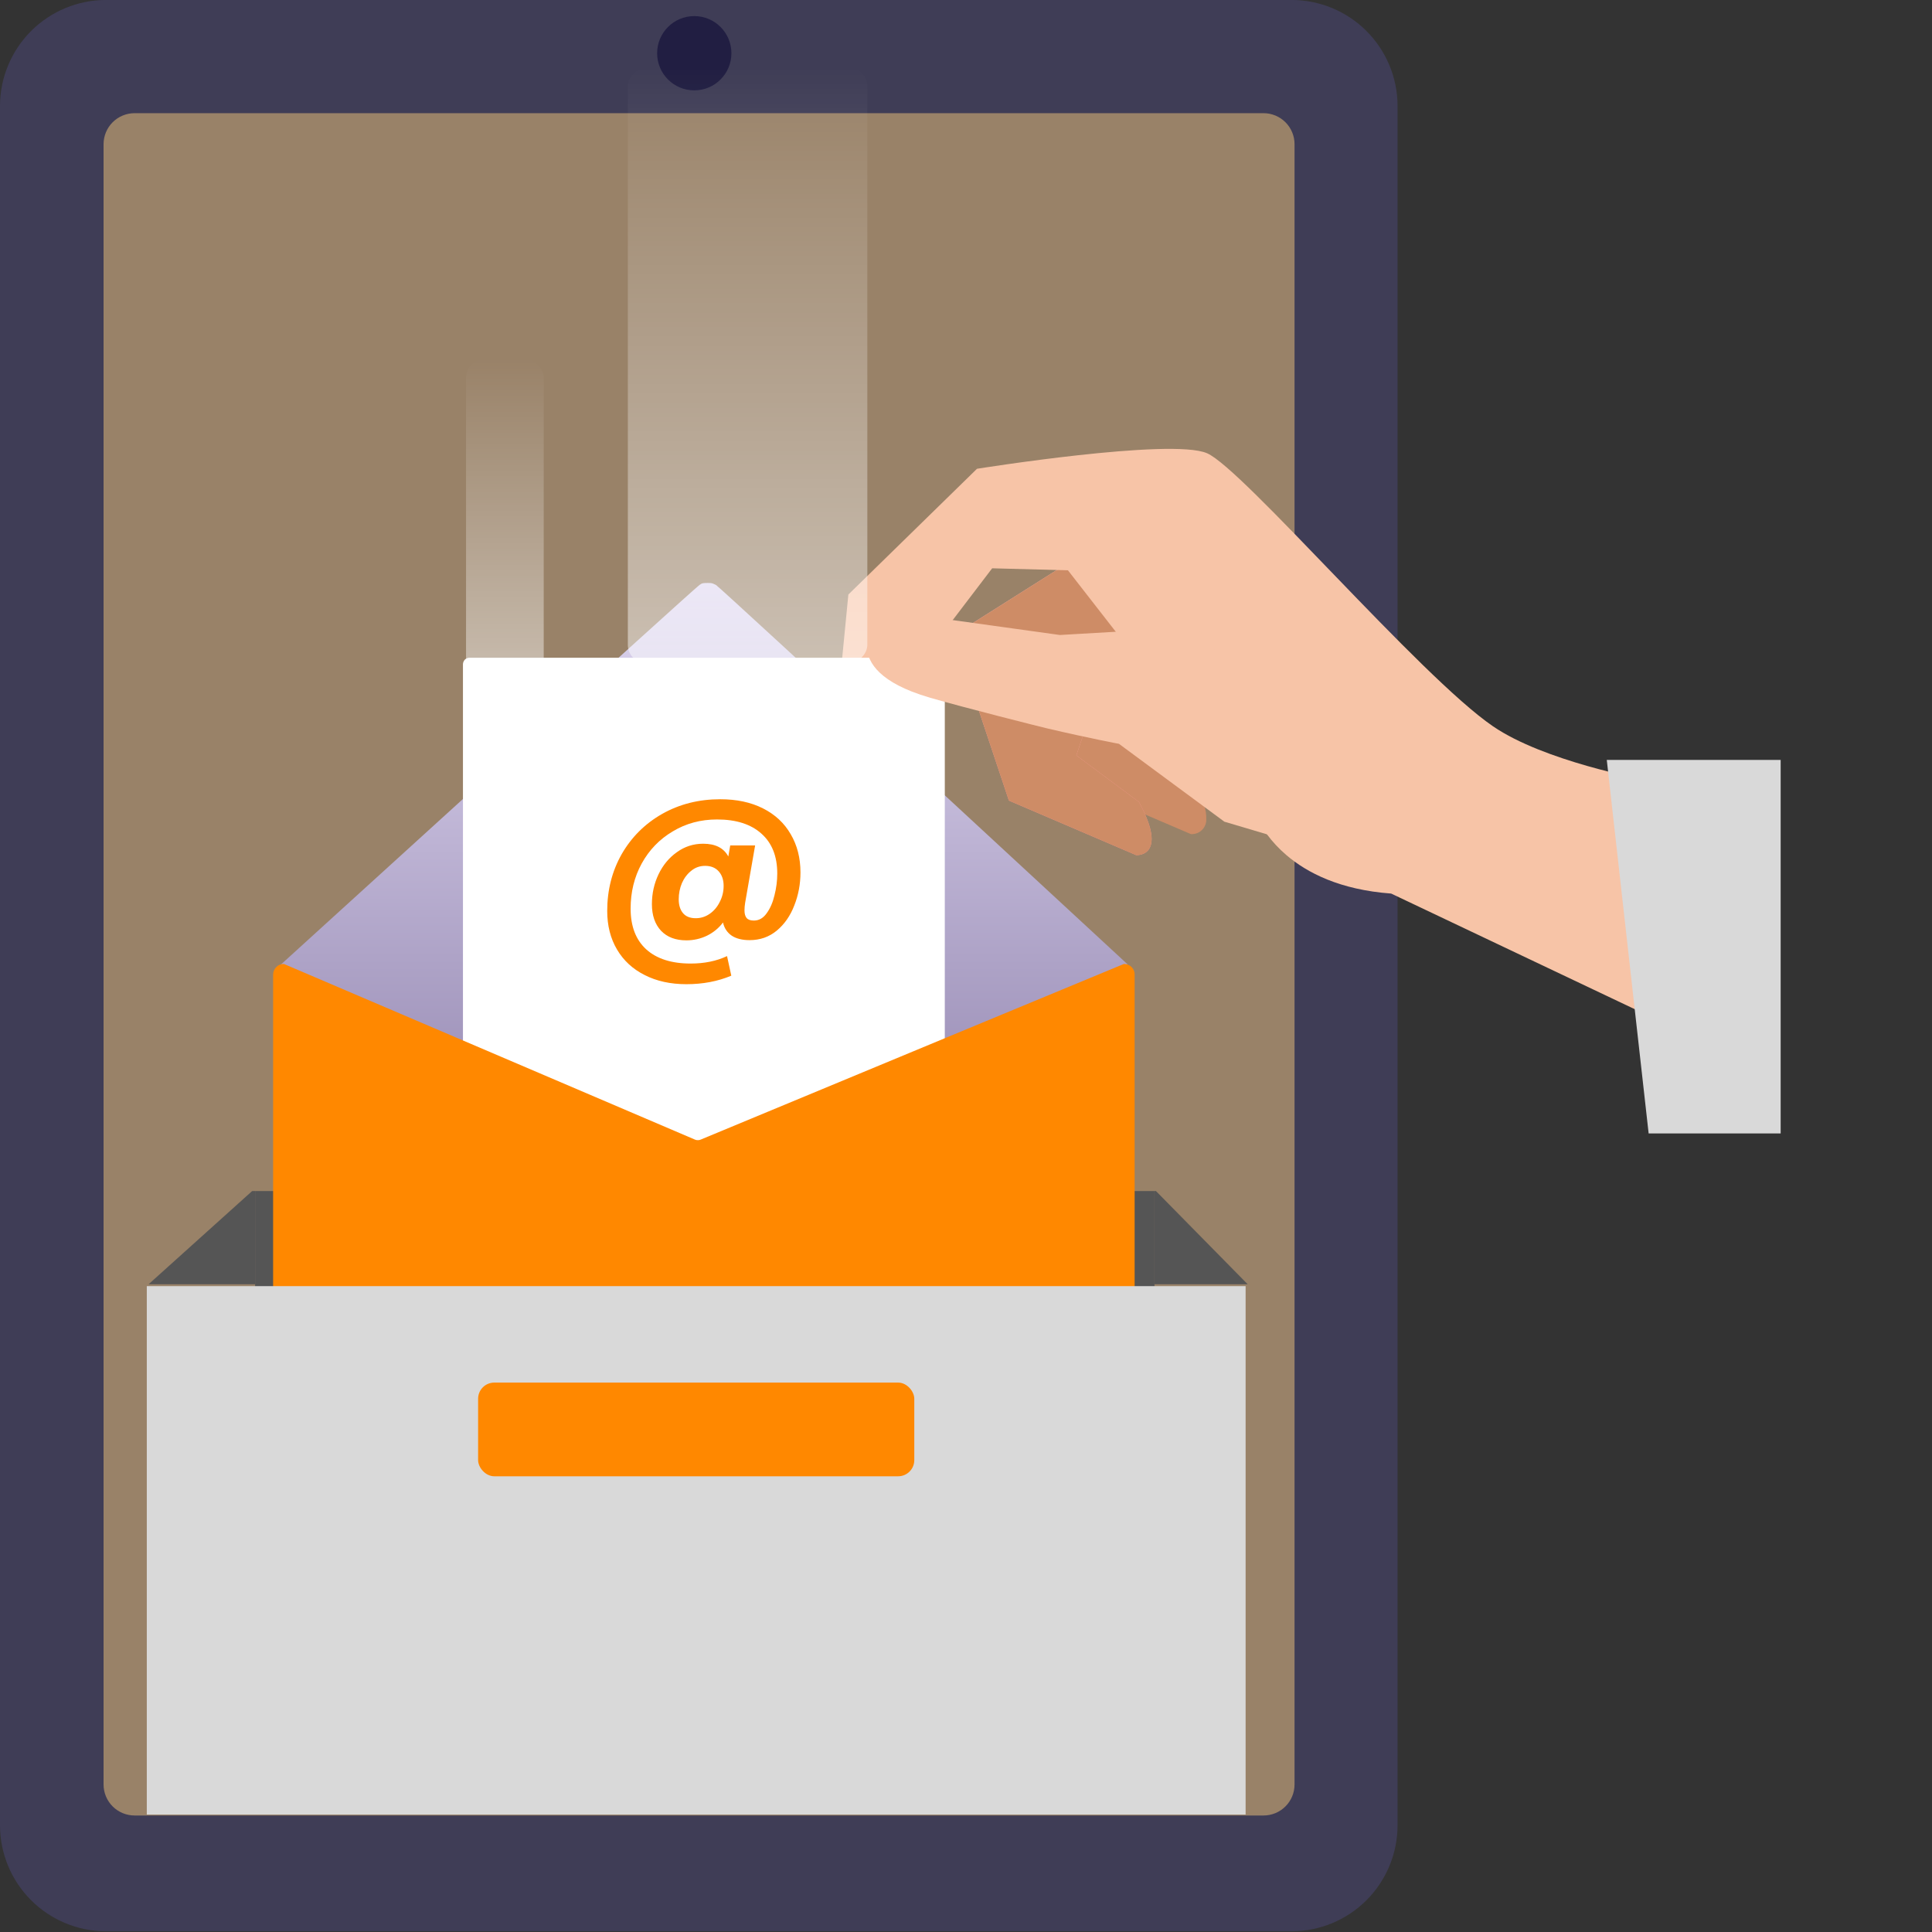
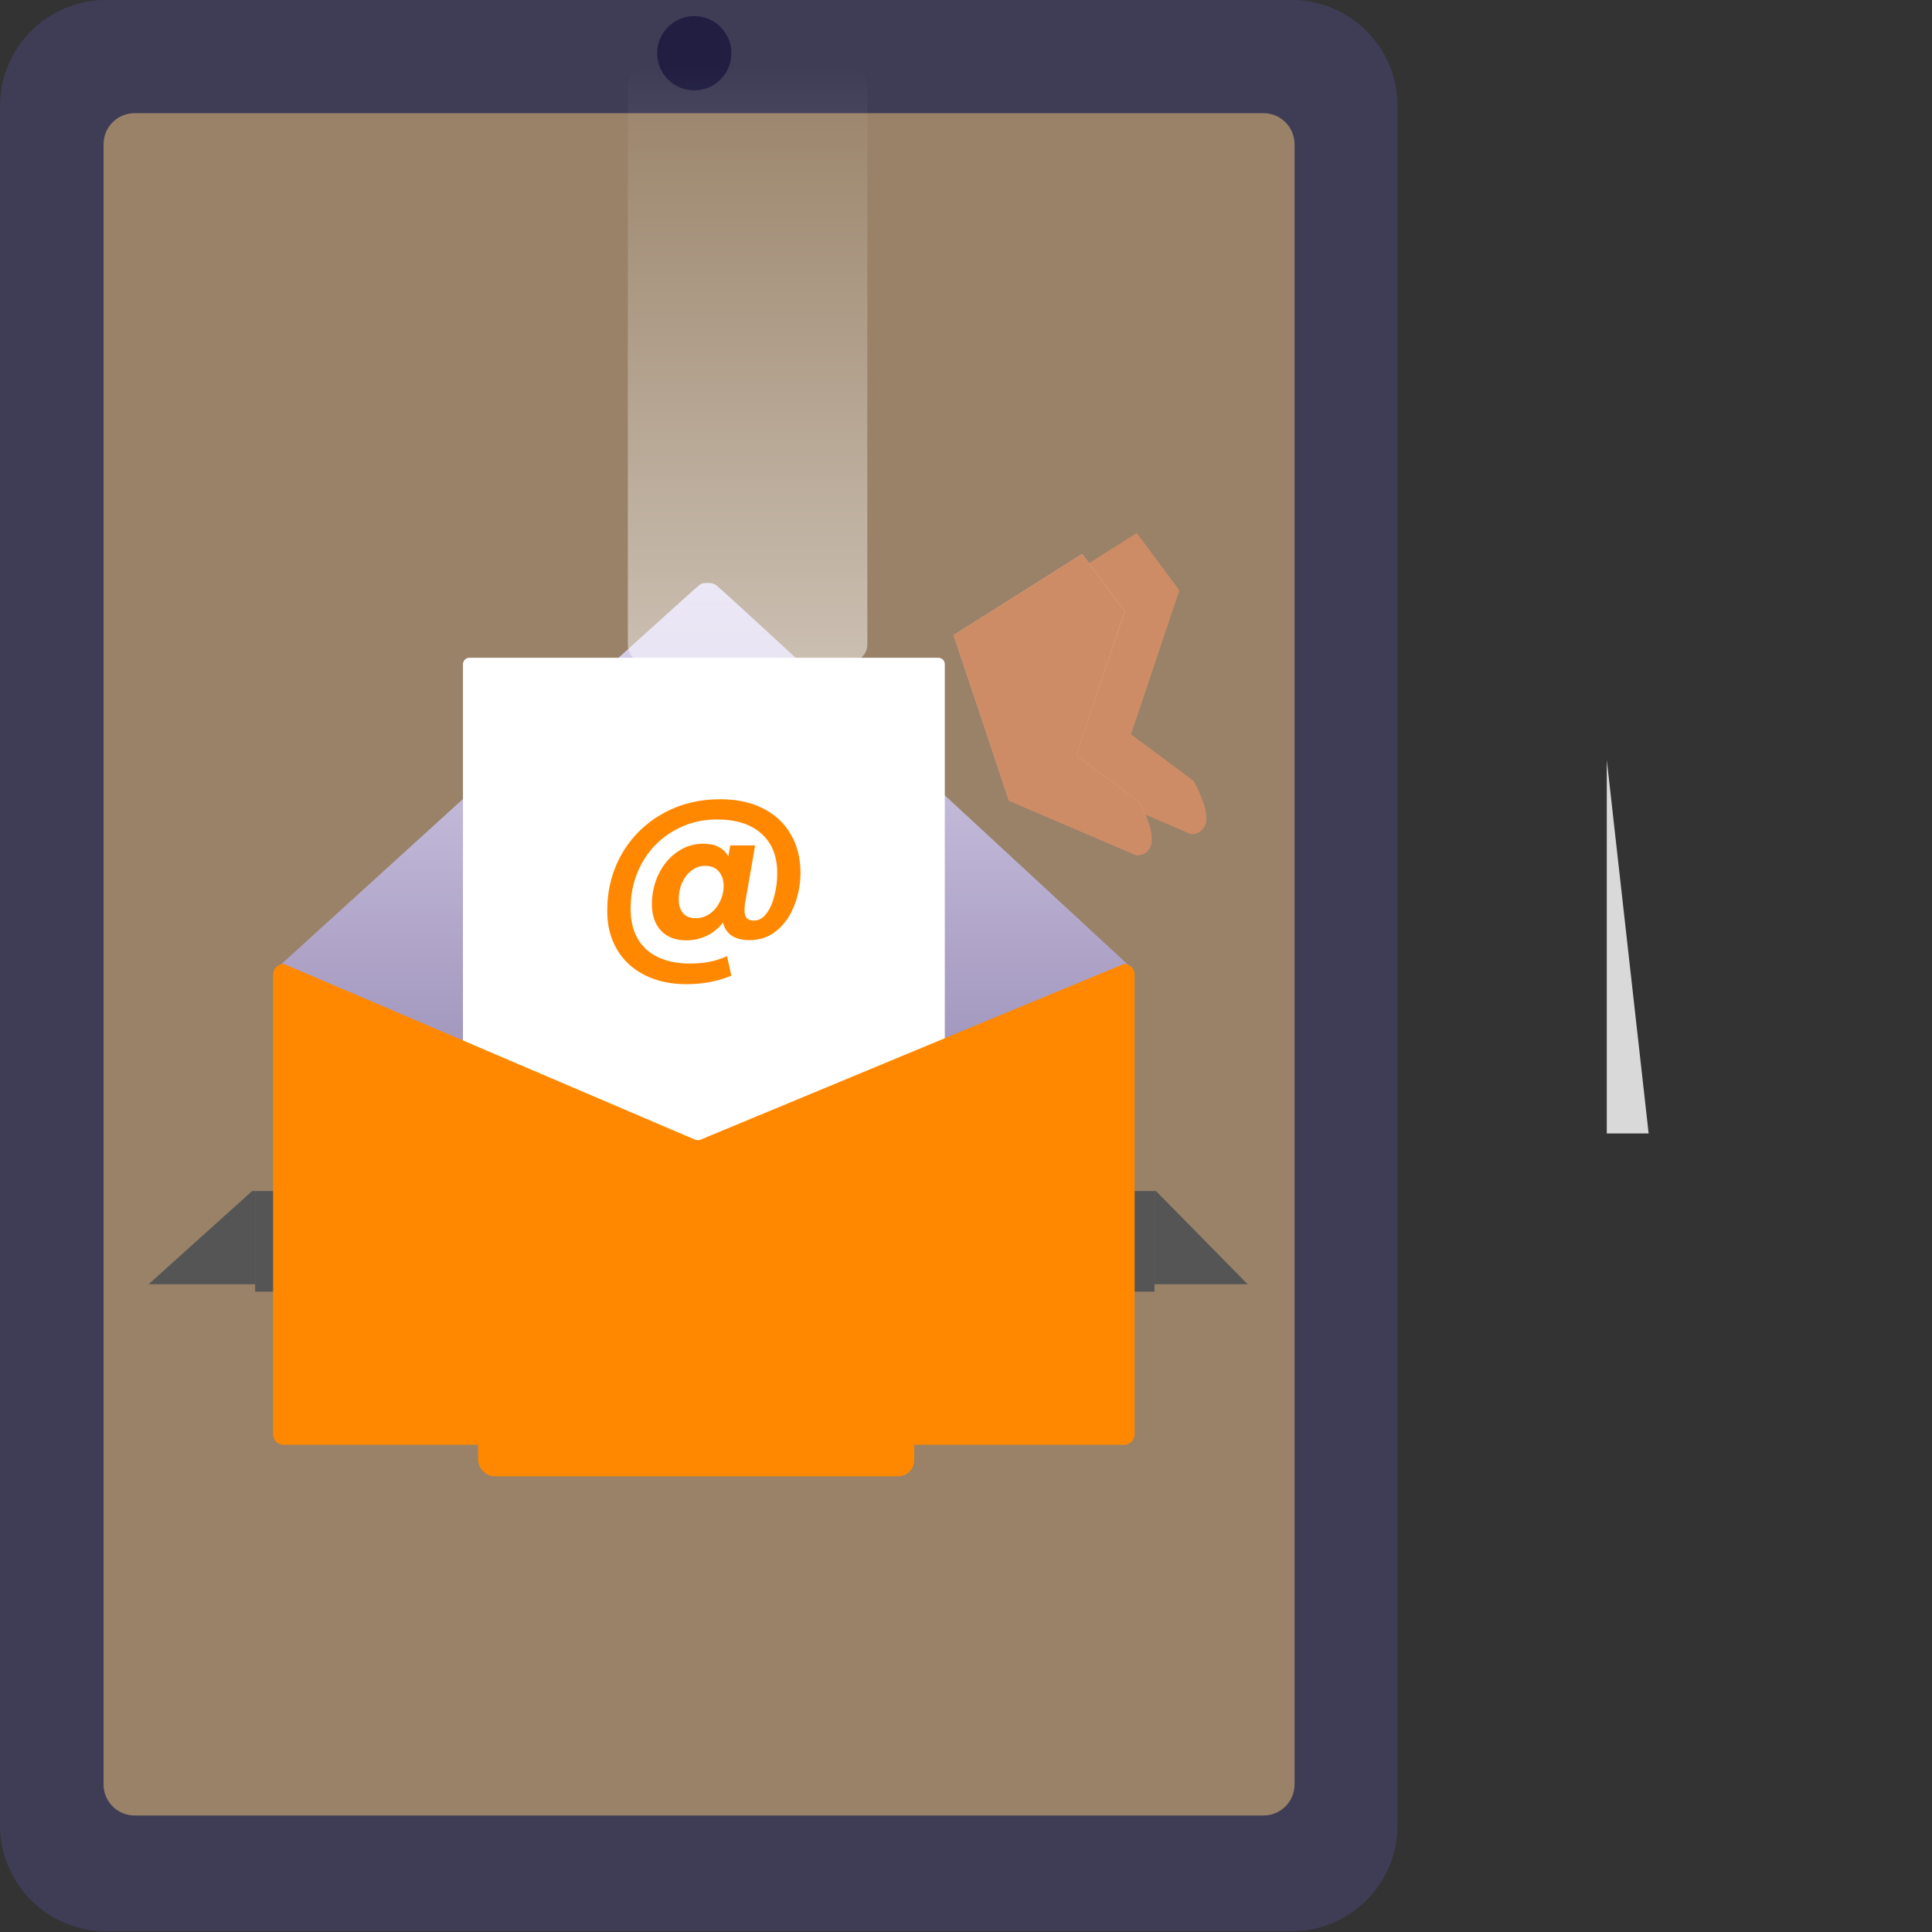
<svg xmlns="http://www.w3.org/2000/svg" width="300" height="300" viewBox="0 0 300 300" fill="none">
  <rect x="0" y="0" width="300" height="300" fill="#333333" stroke="none" />
  <g clip-path="url(#clip0_2001_503)">
    <g clip-path="url(#clip1_2001_503)">
      <path d="M200.555 299.891H16.458C12.095 299.886 7.911 298.15 4.826 295.065C1.74 291.979 0.005 287.796 0 283.433V16.451C0.005 12.087 1.74 7.904 4.826 4.818C7.911 1.733 12.095 -0.003 16.458 -0.007H200.555C204.918 -0.003 209.102 1.733 212.187 4.818C215.273 7.904 217.008 12.087 217.013 16.451V283.433C217.008 287.796 215.273 291.979 212.187 295.065C209.102 298.15 204.918 299.886 200.555 299.891Z" fill="#3F3D56" />
      <path d="M196.202 281.909H20.896C19.619 281.908 18.396 281.401 17.493 280.499C16.591 279.598 16.083 278.376 16.081 277.101V22.383C16.083 21.108 16.591 19.885 17.493 18.984C18.396 18.082 19.619 17.575 20.896 17.574H196.202C197.478 17.575 198.702 18.082 199.604 18.984C200.507 19.885 201.014 21.108 201.016 22.383V277.101C201.014 278.376 200.507 279.598 199.604 280.499C198.702 281.401 197.478 281.908 196.202 281.909Z" fill="#998268" />
      <path d="M107.806 14.032C110.991 14.032 113.574 11.45 113.574 8.265C113.574 5.08 110.991 2.498 107.806 2.498C104.621 2.498 102.039 5.08 102.039 8.265C102.039 11.45 104.621 14.032 107.806 14.032Z" fill="#211E42" />
      <rect x="80.759" y="174.778" width="55.954" height="10.96" rx="2.884" fill="#555555" />
    </g>
    <path d="M179.267 184.946H179.497L193.738 199.417H179.267V184.946Z" fill="#555555" />
    <path d="M39.612 184.946V199.417H23.074L39.153 184.946H39.612Z" fill="#555555" />
    <rect x="39.612" y="184.946" width="139.655" height="15.619" fill="#555555" />
    <g clip-path="url(#clip2_2001_503)">
      <path d="M175.076 149.727C175.076 149.727 112.5 91.813 111.187 90.84C110.53 90.523 110.531 90.523 109.897 90.523C109.24 90.523 109.014 90.523 108.607 90.84C107.294 91.813 43.519 149.863 43.519 149.863L109.263 189.898L175.076 149.727Z" fill="url(#paint0_linear_2001_503)" />
      <path d="M163.365 115.69L162.494 113.079L158.219 100.264L157.328 97.593L156.58 95.357L166.33 89.197L176.52 82.762L183.134 91.668L181.129 97.64L180.155 100.542L178.649 105.03L175.627 114.03L185.343 121.254C186.079 122.544 186.659 123.915 187.073 125.341C187.241 125.935 187.322 126.552 187.31 127.17C187.326 127.487 187.275 127.803 187.159 128.098C187.044 128.393 186.867 128.66 186.641 128.882C186.415 129.104 186.144 129.275 185.846 129.385C185.549 129.494 185.232 129.539 184.916 129.517L165.154 121.047L163.365 115.69Z" fill="#CE8C66" />
      <path d="M152.904 113.05L148.169 98.869L148.089 98.622L168.029 86.027L169.089 87.455L174.642 94.933L172.612 100.982L167.366 116.609L167.136 117.295L176.852 124.52C177.237 125.23 177.557 125.877 177.817 126.472C180.718 133.082 176.424 132.782 176.424 132.782L156.663 124.312L152.904 113.05Z" fill="url(#paint1_linear_2001_503)" />
      <path d="M152.904 113.05L148.169 98.869L148.089 98.622L168.029 86.027L169.089 87.455L174.642 94.933L172.612 100.982L167.366 116.609L167.136 117.295L176.852 124.52C177.237 125.23 177.557 125.877 177.817 126.472C180.718 133.082 176.424 132.782 176.424 132.782L156.663 124.312L152.904 113.05Z" fill="#CE8C66" />
-       <path d="M131.733 92.32L151.707 72.792C151.707 72.792 181.857 67.965 187.429 70.378C193 72.792 220.5 105.03 231.832 112.78C239.778 118.214 255.07 121 255.07 121V157.288L216.021 138.752C208.071 138.168 202.956 135.53 199.72 132.755C198.608 131.802 197.605 130.729 196.731 129.553C195.773 128.307 195.026 126.913 194.519 125.425L178.648 105.03L175.376 100.822L173.257 98.098L166.329 89.197L165.831 88.557L154.062 88.245L147.937 96.286L143.635 101.929C143.535 103.916 142.817 105.823 141.582 107.383C137.724 112.076 129.901 111.16 129.901 111.16L131.733 92.32Z" fill="#F7C4A7" />
      <path d="M107.804 184.534C107.035 184.036 105.926 183.335 104.545 182.475C100.901 180.189 97.348 177.994 94.021 175.957C83.769 169.711 76.414 165.592 72.182 163.691L71.888 163.555V103.151C71.888 102.88 72.001 102.631 72.182 102.427C72.363 102.246 72.635 102.133 72.906 102.133H145.689C145.961 102.133 146.21 102.246 146.413 102.427C146.617 102.631 146.708 102.88 146.708 103.151V163.555L146.413 163.691C142 165.614 134.396 169.756 123.827 175.98C119.482 178.537 115.499 180.936 112.941 182.497C111.538 183.357 110.384 184.059 109.569 184.557L108.664 185.123C108.664 185.1 108.03 184.693 107.804 184.534Z" fill="white" />
-       <path d="M134.641 99.426C134.845 98.115 135.56 96.938 136.629 96.151C137.698 95.365 139.035 95.034 140.348 95.23L147.938 96.286L157.328 97.593L164.585 98.602L173.257 98.098L181.129 97.64L185.78 97.372L216.703 135.483L190.117 127.59L187.073 125.341L173.745 115.497C173.745 115.497 169.378 114.692 162.494 113.079C161.47 112.836 149.882 109.928 144.438 108.347C143.384 108.04 142.438 107.718 141.583 107.383C135.513 104.994 134.299 101.932 134.641 99.426Z" fill="#F7C4A7" />
      <path d="M111.836 124.106C114.392 124.106 116.606 124.58 118.479 125.527C120.352 126.474 121.784 127.807 122.775 129.526C123.789 131.244 124.296 133.227 124.296 135.475C124.296 137.281 123.976 138.989 123.337 140.597C122.72 142.205 121.817 143.505 120.627 144.497C119.437 145.488 118.027 145.984 116.397 145.984C115.251 145.984 114.326 145.753 113.621 145.29C112.916 144.805 112.464 144.122 112.266 143.241C111.627 144.1 110.801 144.783 109.787 145.29C108.774 145.775 107.705 146.017 106.582 146.017C104.907 146.017 103.596 145.521 102.649 144.53C101.702 143.516 101.228 142.139 101.228 140.399C101.228 138.746 101.569 137.204 102.252 135.772C102.935 134.34 103.883 133.194 105.095 132.335C106.306 131.454 107.672 131.013 109.193 131.013C111.087 131.013 112.387 131.674 113.092 132.996L113.39 131.277H117.256L115.703 140.2C115.637 140.619 115.604 141.005 115.604 141.357C115.604 141.886 115.714 142.282 115.934 142.547C116.155 142.811 116.529 142.943 117.058 142.943C117.851 142.943 118.512 142.569 119.041 141.82C119.592 141.071 119.999 140.134 120.264 139.011C120.55 137.887 120.693 136.763 120.693 135.64C120.693 132.974 119.878 130.914 118.248 129.46C116.617 127.984 114.315 127.246 111.341 127.246C108.807 127.246 106.516 127.862 104.467 129.096C102.418 130.308 100.809 131.971 99.642 134.087C98.496 136.18 97.923 138.515 97.923 141.093C97.923 143.825 98.727 145.929 100.336 147.405C101.966 148.881 104.268 149.619 107.243 149.619C109.38 149.619 111.264 149.234 112.894 148.462L113.555 151.503C111.462 152.384 109.137 152.825 106.582 152.825C104.114 152.825 101.955 152.351 100.104 151.404C98.254 150.478 96.822 149.156 95.808 147.438C94.795 145.719 94.288 143.726 94.288 141.456C94.288 138.218 95.037 135.276 96.535 132.632C98.055 129.989 100.148 127.907 102.814 126.386C105.502 124.866 108.51 124.106 111.836 124.106ZM108.036 142.58C108.829 142.58 109.556 142.349 110.217 141.886C110.878 141.423 111.396 140.806 111.77 140.035C112.167 139.264 112.365 138.438 112.365 137.557C112.365 136.631 112.112 135.882 111.605 135.309C111.098 134.736 110.393 134.45 109.49 134.45C108.675 134.45 107.959 134.703 107.342 135.21C106.725 135.695 106.24 136.334 105.888 137.127C105.557 137.92 105.392 138.757 105.392 139.639C105.392 140.542 105.612 141.258 106.053 141.787C106.494 142.316 107.155 142.58 108.036 142.58Z" fill="#FF8800" />
      <path d="M44.039 149.682H44.084L71.038 161.201L107.905 176.953C108.041 177.021 108.199 177.043 108.358 177.043C108.516 177.043 108.675 177.021 108.811 176.953L146.854 161.156L174.465 149.704L174.51 149.682H174.555C174.985 149.682 175.415 149.863 175.709 150.157C176.026 150.474 176.185 150.881 176.185 151.311V222.714C176.185 223.144 176.004 223.574 175.709 223.868C175.393 224.185 174.985 224.343 174.555 224.343H44.039C43.609 224.343 43.179 224.162 42.885 223.868C42.568 223.551 42.41 223.144 42.41 222.714V151.334C42.41 150.904 42.591 150.474 42.885 150.18C43.179 149.863 43.587 149.682 44.039 149.682Z" fill="#FF8800" />
-       <path d="M256 176L249.5 118H276.5V176H256Z" fill="#D9D9D9" />
+       <path d="M256 176L249.5 118V176H256Z" fill="#D9D9D9" />
    </g>
-     <path d="M22.794 281.766V199.71H193.418V281.766H22.794Z" fill="#D9D9D9" />
    <rect opacity="0.5" x="134.68" y="10.538" width="92.467" height="37.188" rx="2.884" transform="rotate(90 134.68 10.538)" fill="url(#paint2_linear_2001_503)" />
-     <rect opacity="0.5" width="52.264" height="12.061" rx="2.884" transform="matrix(-8.48757e-08 1 1 2.25116e-08 72.366 55.767)" fill="url(#paint3_linear_2001_503)" />
    <rect x="74.241" y="214.688" width="67.729" height="14.549" rx="2.508" fill="#FF8800" />
  </g>
  <defs>
    <linearGradient id="paint0_linear_2001_503" x1="109.297" y1="90.523" x2="109.297" y2="189.898" gradientUnits="userSpaceOnUse">
      <stop stop-color="#DED6F0" />
      <stop offset="1" stop-color="#8C7FAA" />
    </linearGradient>
    <linearGradient id="paint1_linear_2001_503" x1="168.482" y1="96.785" x2="161.411" y2="132.378" gradientUnits="userSpaceOnUse">
      <stop stop-color="#FFB7B7" />
      <stop offset="1" stop-color="#FF8B8B" />
    </linearGradient>
    <linearGradient id="paint2_linear_2001_503" x1="228.798" y1="47.726" x2="134.68" y2="47.726" gradientUnits="userSpaceOnUse">
      <stop stop-color="white" />
      <stop offset="1" stop-color="white" stop-opacity="0" />
    </linearGradient>
    <linearGradient id="paint3_linear_2001_503" x1="53.197" y1="12.061" x2="8.15901e-08" y2="12.061" gradientUnits="userSpaceOnUse">
      <stop stop-color="white" />
      <stop offset="1" stop-color="white" stop-opacity="0" />
    </linearGradient>
    <clipPath id="clip0_2001_503">
      <rect width="300" height="300" fill="white" />
    </clipPath>
    <clipPath id="clip1_2001_503">
      <rect width="264.335" height="299.898" fill="white" transform="translate(0 -0.007)" />
    </clipPath>
    <clipPath id="clip2_2001_503">
      <rect width="236.249" height="160.328" fill="white" transform="translate(42.368 64.126)" />
    </clipPath>
  </defs>
</svg>